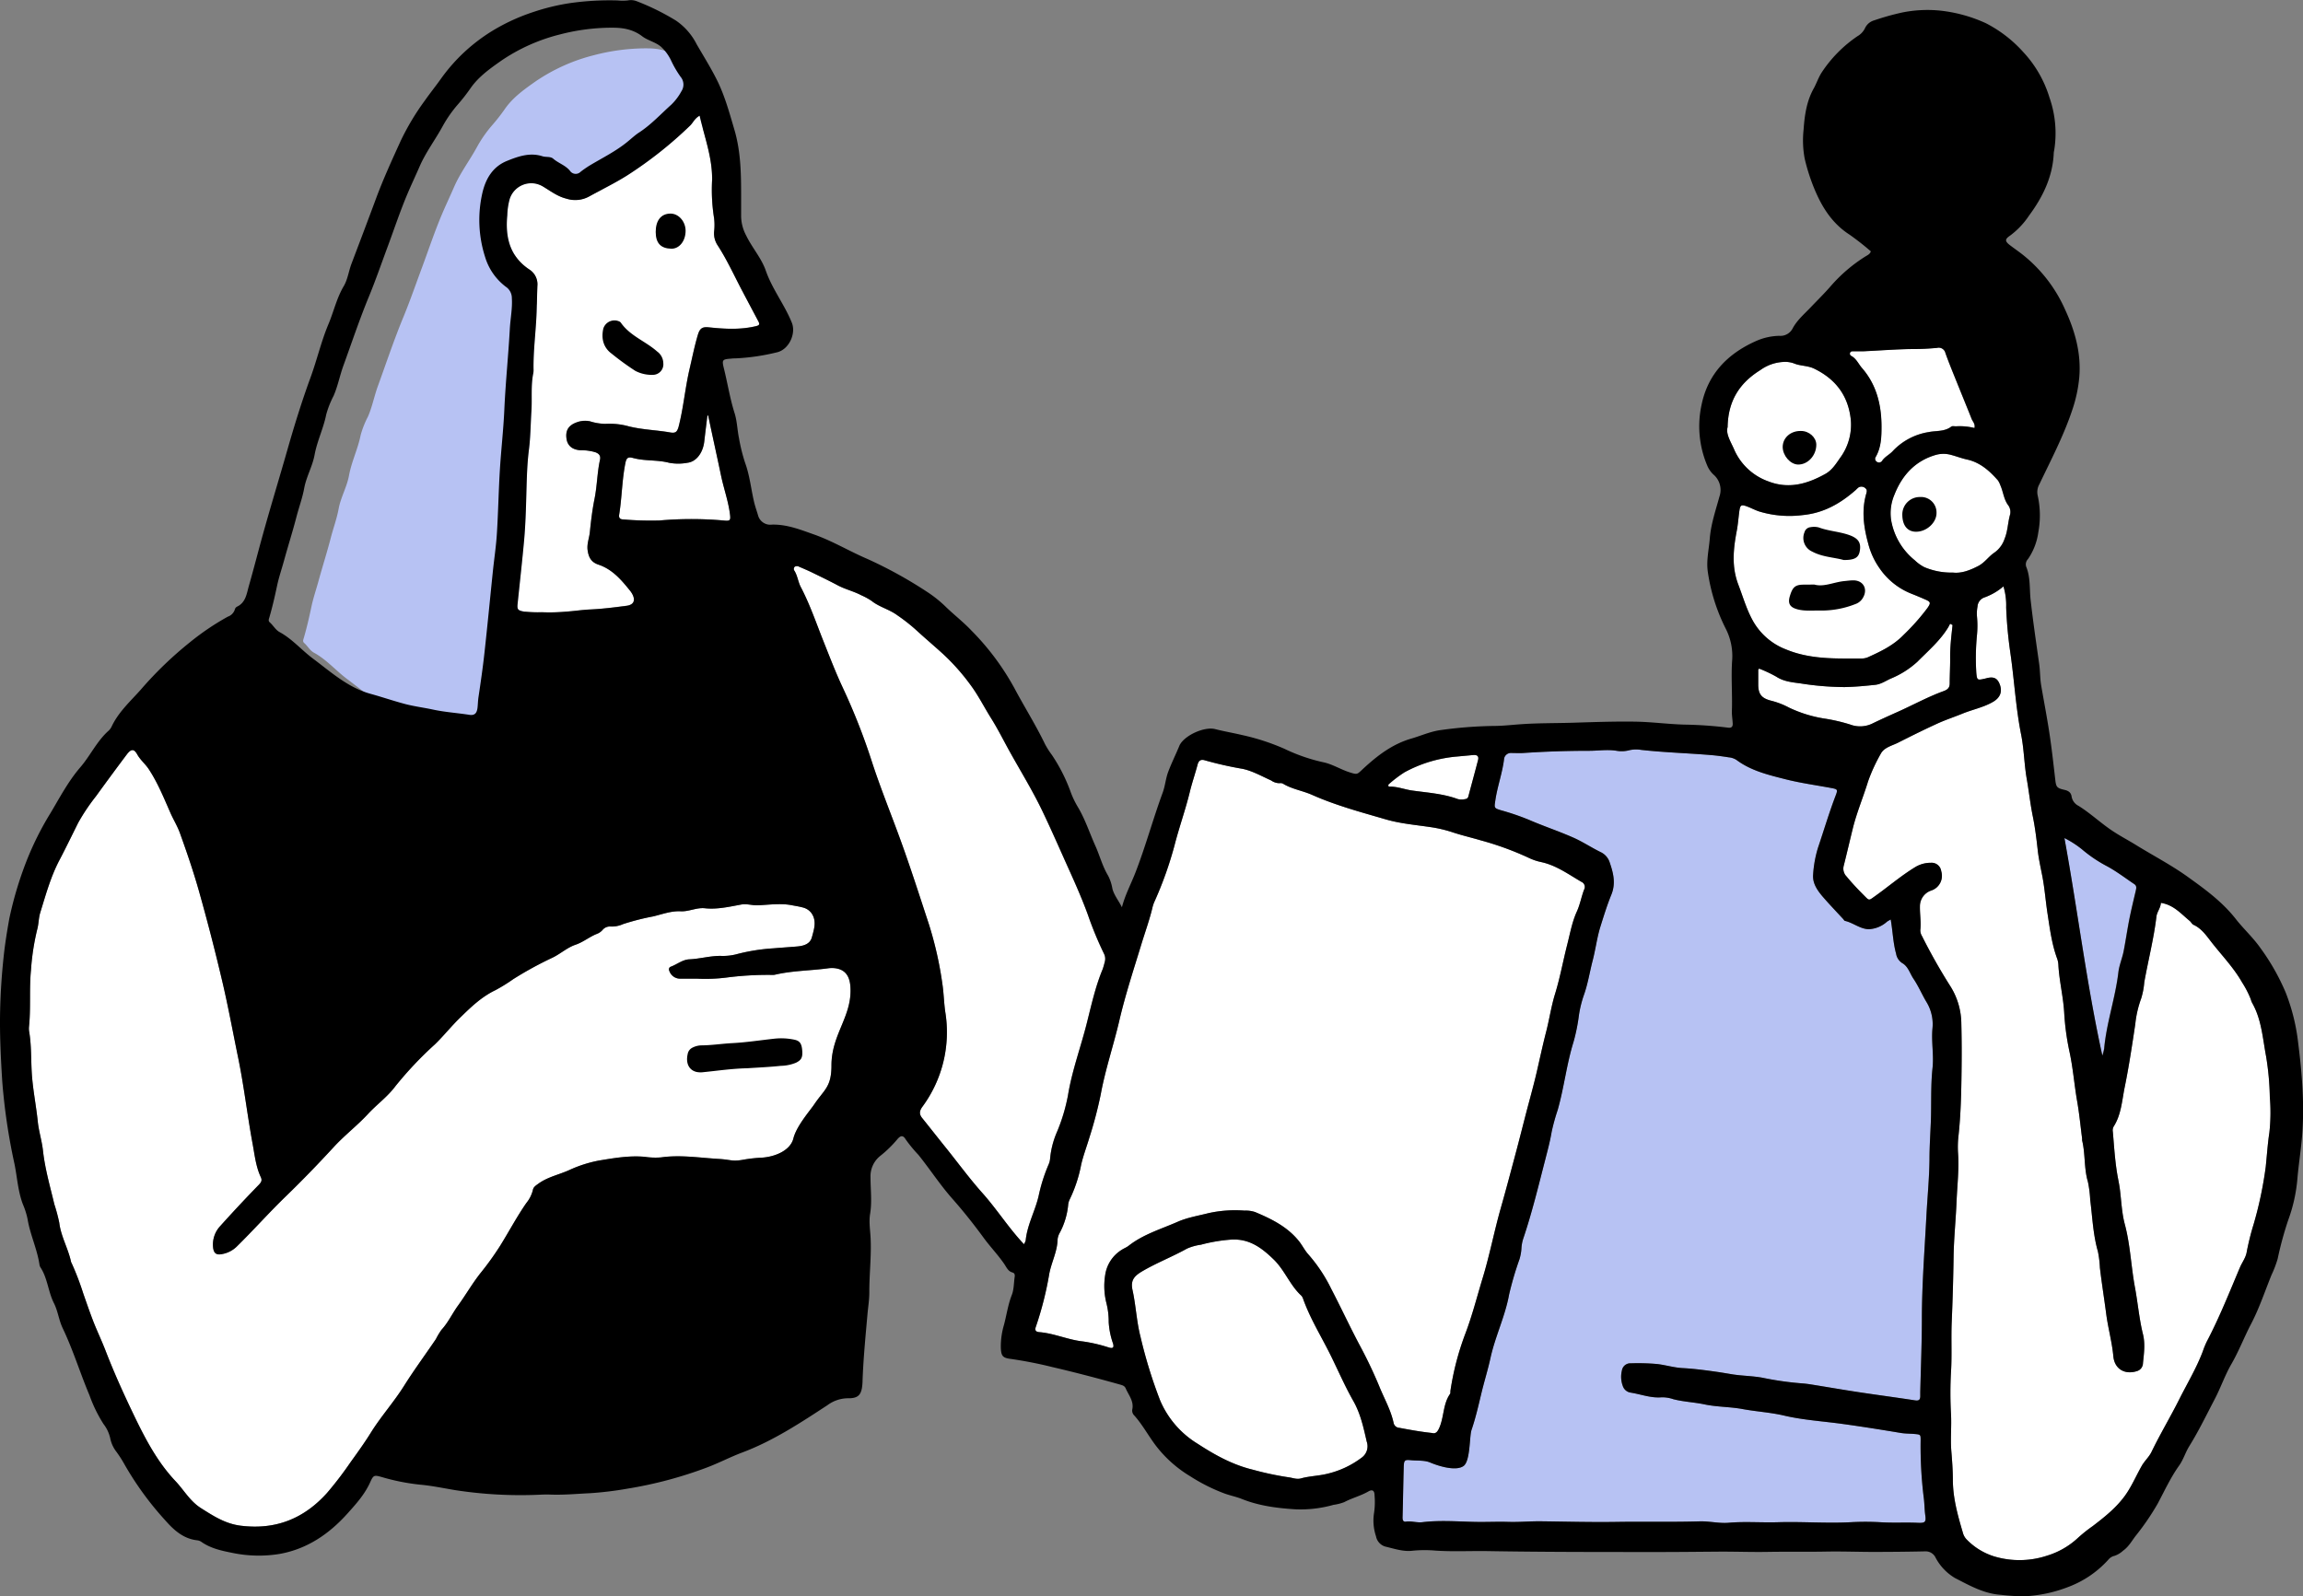
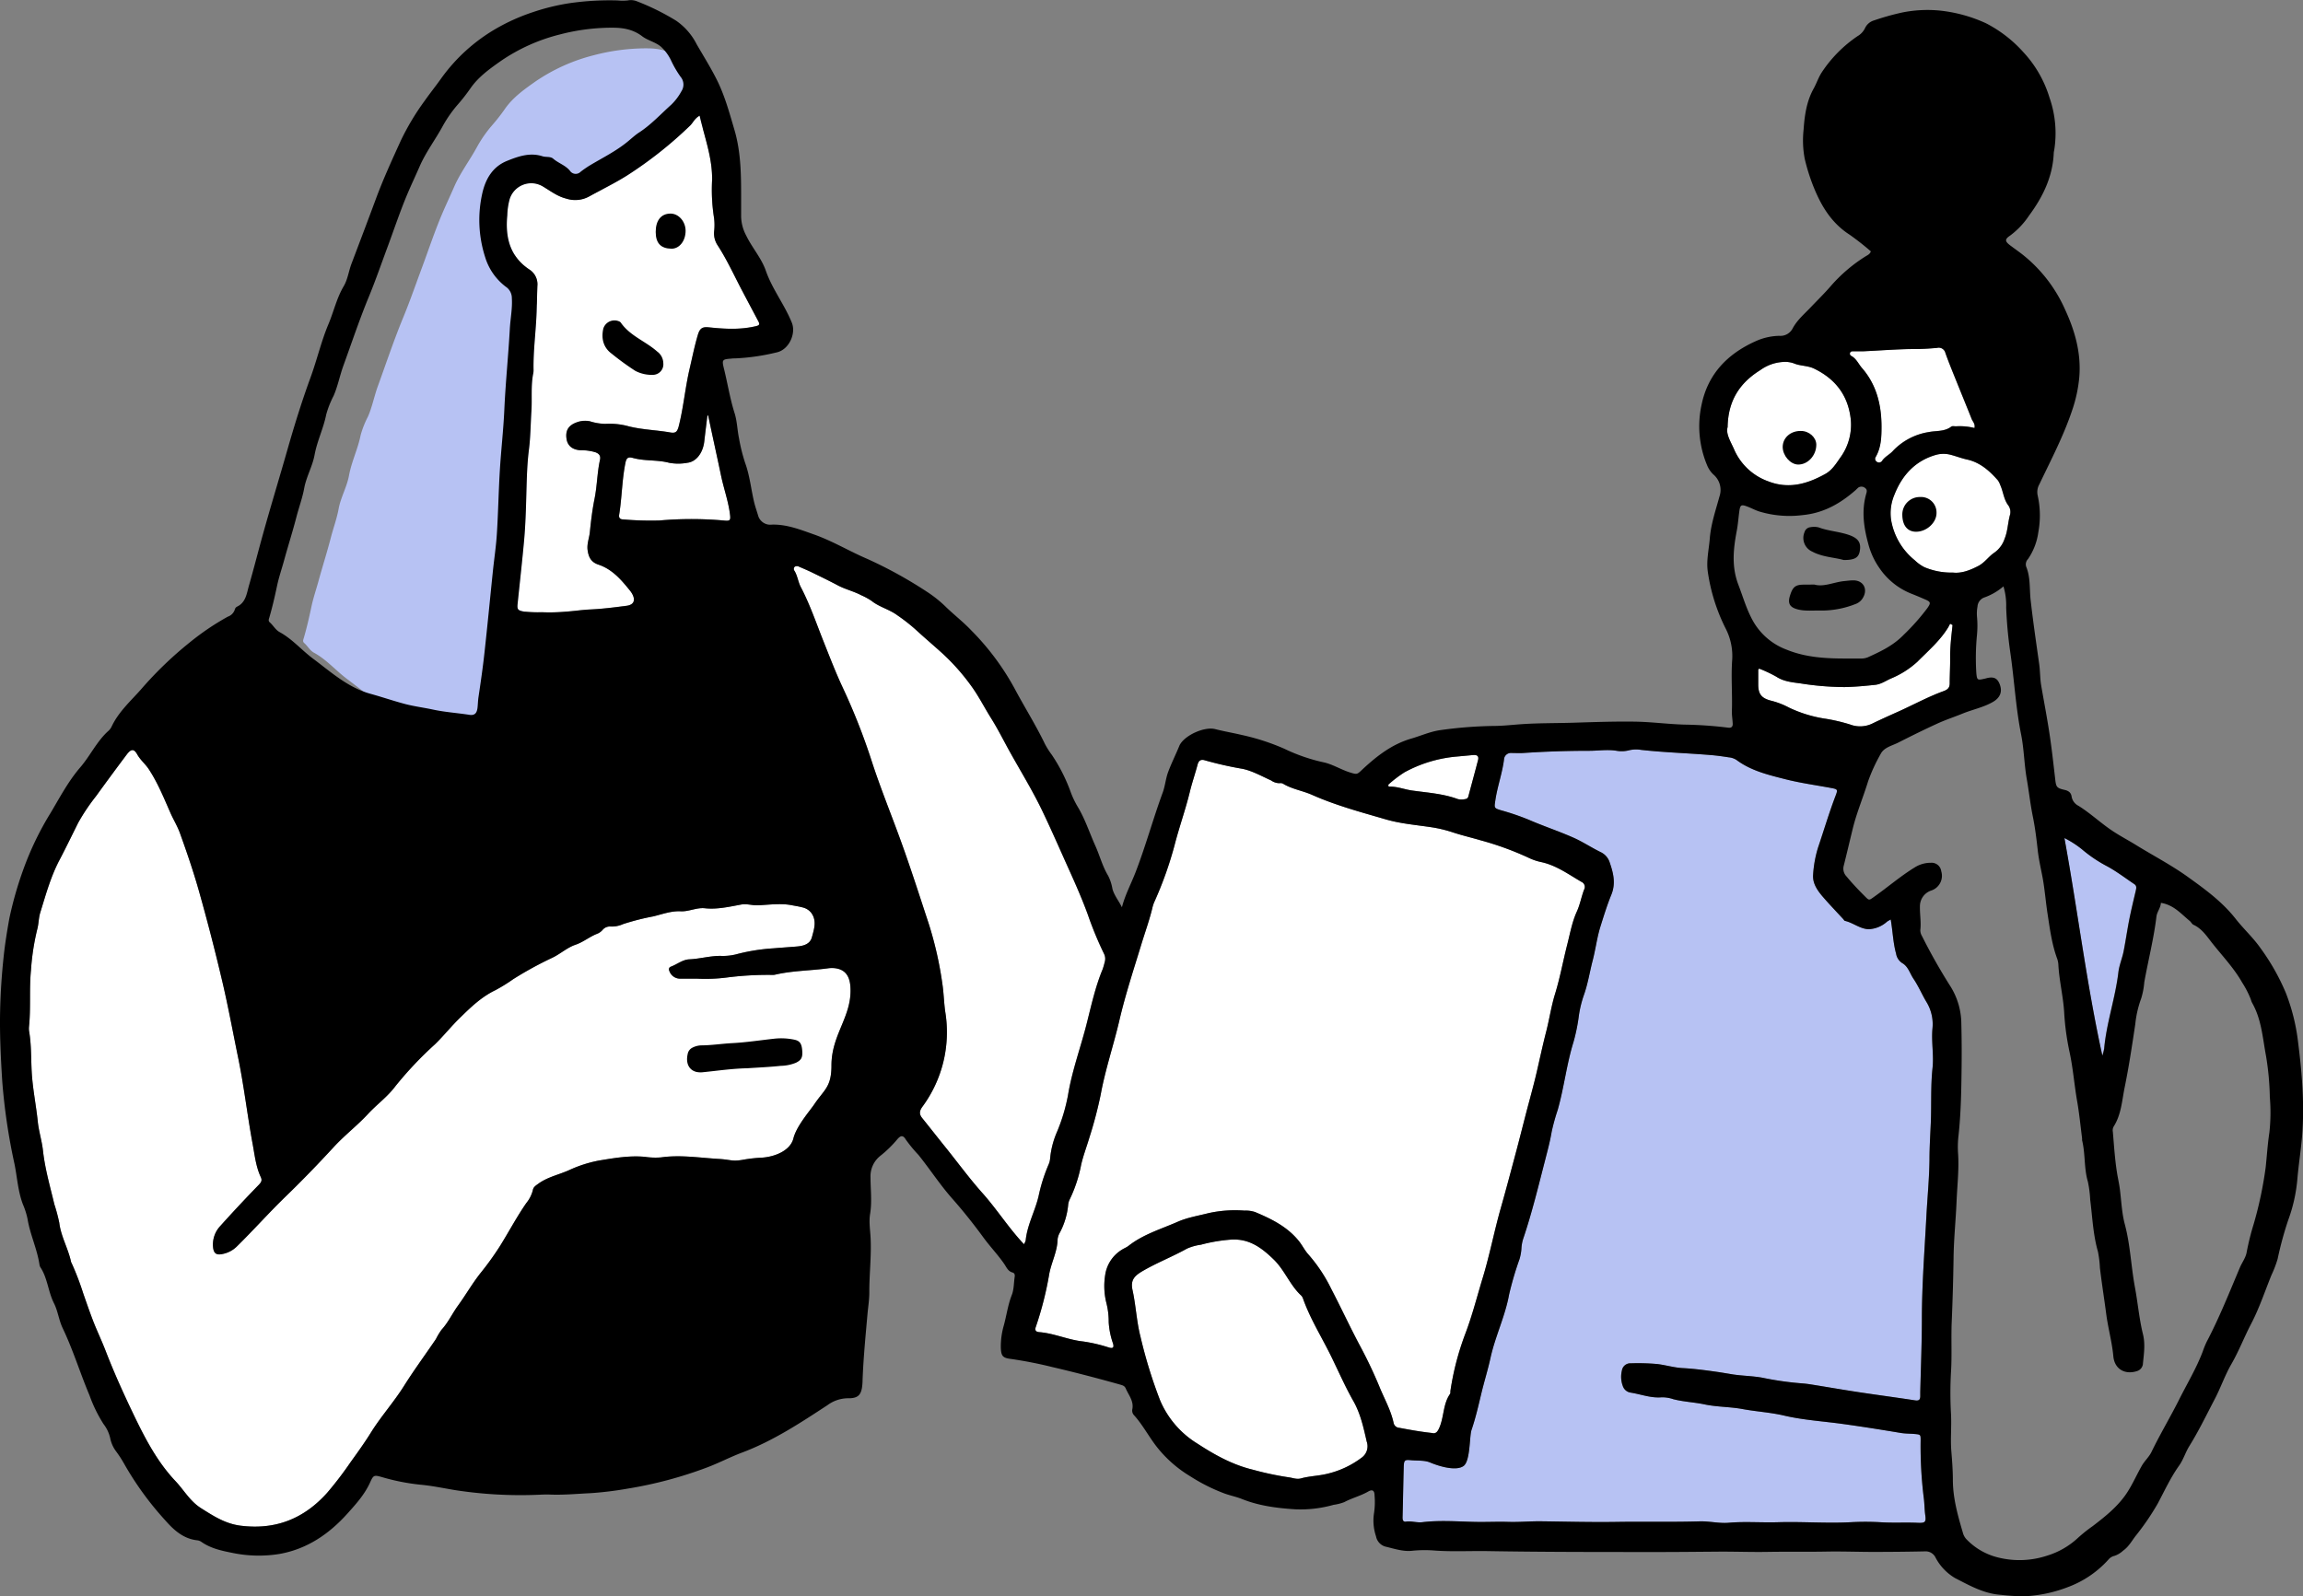
<svg xmlns="http://www.w3.org/2000/svg" viewBox="0 0 669.19 463.91">
  <rect x="0" y="0" width="669.19" height="463.91" fill="#808080" stroke="none" />
  <defs>
    <style>.cls-1{fill:#b7c2f3;}.cls-2{fill:#fff;}</style>
  </defs>
  <title>ContactUs</title>
  <g id="Layer_2" data-name="Layer 2">
    <g id="Layer_1-2" data-name="Layer 1">
      <path class="cls-1" d="M187.55,14.05a60.11,60.11,0,0,0-15,2,53,53,0,0,0-16.88,7.58c-3.32,2.33-6.65,4.68-9,8.09a53.76,53.76,0,0,1-3.6,4.61,36.47,36.47,0,0,0-4.42,6.31c-2.17,4-4.9,7.55-6.73,11.76-1.15,2.65-2.42,5.32-3.55,8-2.11,5-3.81,10.13-5.69,15.2-1.82,4.9-3.53,9.86-5.52,14.69-2.74,6.64-5,13.45-7.45,20.18-1,2.82-1.57,5.81-2.78,8.59a27.47,27.47,0,0,0-2.14,5.43c-.79,4-2.65,7.71-3.38,11.72-.61,3.32-2.36,6.26-3,9.6-.51,2.87-1.55,5.64-2.28,8.47-1.09,4.21-2.41,8.34-3.56,12.53-.67,2.46-1.52,4.92-2.05,7.41-.66,3.11-1.36,6.19-2.25,9.24-.16.52-.38,1,.14,1.45,1,.87,1.62,2.13,2.82,2.8,3.69,2,6.42,5.27,9.76,7.75,5.25,3.92,10.12,8.39,16.67,10.2,3.41.94,6.77,2.1,10.2,3,2.56.66,5.22,1,7.81,1.55,3.55.78,7.17,1,10.75,1.56,1.54.23,2.18-.51,2.35-2.19.1-1,.12-1.93.26-2.91.64-4.29,1.27-8.59,1.74-12.9.87-7.85,1.62-15.7,2.43-23.55.38-3.69.95-7.38,1.18-11.08.39-6.11.49-12.23.86-18.33.35-5.93,1.05-11.85,1.31-17.79.35-7.81,1.16-15.58,1.59-23.38.16-3,.79-6,.59-9a3.94,3.94,0,0,0-1.75-3.29,16.92,16.92,0,0,1-6-8.59,35.21,35.21,0,0,1-.76-18.91c1-4.13,3.11-7.47,7.09-9.08,3.26-1.32,6.67-2.53,10.33-1.35,1,.32,2.25,0,3.08.68,1.53,1.35,3.61,1.92,4.93,3.59a2,2,0,0,0,3.05.25,29.18,29.18,0,0,1,2.62-1.82c3.72-2.24,7.62-4.14,11-6.91,1.15-.93,2.27-2,3.51-2.78,3.44-2.27,6.2-5.3,9.22-8A16,16,0,0,0,208,32.53a3.51,3.51,0,0,0-.25-4.22,30.61,30.61,0,0,1-2.69-4.59,13,13,0,0,0-2.93-4.08c-1.64-1.43-3.86-1.83-5.52-3.09C193.3,14,189.51,14.06,187.55,14.05Z" />
      <path class="cls-1" d="M549.39,267.24c-.64.38-.88.49-1.09.65a8.56,8.56,0,0,1-5.3,2.19c-2.53-.06-4.52-1.88-6.92-2.42-.21-.05-.36-.38-.54-.57-2-2.16-4-4.25-5.93-6.48-1.56-1.84-3-3.87-2.78-6.43a33.57,33.57,0,0,1,1.43-7.82c1.69-5,3.21-10.14,5.11-15.11.7-1.81.54-1.87-1.31-2.22-4.43-.83-8.91-1.43-13.26-2.54-5-1.27-10-2.45-14.24-5.61a5,5,0,0,0-2.26-.76c-1.66-.26-3.34-.5-5-.64-6.8-.58-13.63-.76-20.42-1.52a8.91,8.91,0,0,0-3.45.09,8.59,8.59,0,0,1-3.7.17c-2.66-.44-5.3,0-7.94,0-6.39,0-12.77.21-19.15.64-1.15.08-2.3,0-3.46,0a2,2,0,0,0-2.17,1.9c-.5,4-1.95,7.9-2.53,11.94-.31,2.12-.39,2.19,1.66,2.81a71.51,71.51,0,0,1,8.06,2.75c4.21,1.83,8.57,3.27,12.78,5.12,2.87,1.25,5.45,3,8.22,4.34a5,5,0,0,1,2.45,2.74c1.07,3.1,1.93,6.17.56,9.56-1.23,3-2.21,6.18-3.19,9.31s-1.4,6.6-2.25,9.86-1.39,6.77-2.54,10a32.22,32.22,0,0,0-1.46,5.94,52.73,52.73,0,0,1-1.59,7.81c-2,6.46-2.72,13.18-4.57,19.67a60.38,60.38,0,0,0-1.76,6.38c-.45,2.71-1.16,5.32-1.84,8-2,7.73-3.86,15.48-6.42,23.05a11.17,11.17,0,0,0-.52,2.87,13.73,13.73,0,0,1-.58,3.13,93.33,93.33,0,0,0-3,10.21c-1.14,6.32-4,12.08-5.39,18.34-.74,3.43-1.81,6.83-2.64,10.27-.87,3.62-1.69,7.26-2.89,10.77-.63,1.84-.31,9-2.31,10.46s-6.5.33-9.7-1c-1.64-.7-3.67-.5-5.52-.67s-2.11-.1-2.17,2c-.14,4.88-.2,9.76-.34,14.64,0,.76.17,1.33,1,1.21,1.6-.24,3.15.36,4.76.16,5-.61,10.1-.2,15.14-.09,3.27.08,6.54-.1,9.81,0s6.37-.21,9.56-.17c7.27.09,14.56.29,21.81.18,8.08-.13,16.15.08,24.22-.16,2.85-.09,5.68.65,8.49.4,4.78-.41,9.55,0,14.33-.15,7-.21,14,.36,21,0a77.4,77.4,0,0,1,8.75,0c3.64.24,7.27,0,10.9.17,2.09.08,2.39-.2,2.11-2.26-.23-1.67-.21-3.36-.43-5a121.3,121.3,0,0,1-.91-16.71c0-1.67,0-1.69-1.77-1.85-1.32-.11-2.65-.08-4-.3-5.68-.95-11.37-1.86-17.08-2.64-5.53-.76-11.12-1.1-16.58-2.35-4.14-1-8.39-1.21-12.57-2-3.53-.62-7.22-.56-10.75-1.3-3-.64-6.12-.75-9.11-1.52a10.11,10.11,0,0,0-3.41-.55c-3.08.27-5.95-.87-8.92-1.35a2.84,2.84,0,0,1-2.35-1.93,7.63,7.63,0,0,1-.27-4.46,2.49,2.49,0,0,1,2.65-2.14,62.11,62.11,0,0,1,7.71.22c2.38.3,4.69,1,7.08,1.16,3.53.18,7,.65,10.5,1.15,1.49.22,3,.49,4.46.72,2.81.41,5.66.43,8.44.94a90.4,90.4,0,0,0,11.23,1.62c1.06.07,2.12.21,3.17.38,4.55.73,9.09,1.52,13.65,2.21,5.42.82,10.86,1.53,16.28,2.37,1.08.17,1.5-.14,1.53-1.16,0-.45,0-.89,0-1.33.17-7,.46-14,.47-21,0-10,.78-20,1.31-30,.29-5.49.84-11,.9-16.48,0-3.63.24-7.26.39-10.88.21-5.23-.07-10.48.49-15.7.42-3.89-.39-7.78,0-11.68a12.33,12.33,0,0,0-1.81-7.64c-1.31-2.22-2.32-4.62-3.77-6.74-1-1.51-1.5-3.5-3.2-4.47a4,4,0,0,1-1.8-2.75C550.07,274,550,270.76,549.39,267.24Z" />
      <path class="cls-2" d="M202.51,284.45c-1.3,0-3.08,0-4.85,0a3.27,3.27,0,0,1-3.11-2.1c-.28-.53-.23-1.16.35-1.37,1.83-.67,3.42-2.06,5.41-2.15,3-.13,5.94-1,9-1a15.9,15.9,0,0,0,4.48-.42,55.69,55.69,0,0,1,11-1.78c2.3-.2,4.6-.34,6.9-.54,1.85-.17,3.69-.7,4.22-2.66.63-2.32,1.5-4.82-.17-7.09a4.43,4.43,0,0,0-2.43-1.57c-1-.28-2.08-.44-3.12-.64-3.36-.68-6.71-.13-10.06,0-1.61.05-3.17-.52-4.76-.22-3.48.64-7,1.46-10.53,1.08-2.44-.26-4.66,1-7.05.88-2.8-.14-5.43.88-8,1.49a70.27,70.27,0,0,0-8.73,2.23,8,8,0,0,1-3.63.71,2.75,2.75,0,0,0-2.35,1,4.13,4.13,0,0,1-1.73,1.17c-2.12.86-3.89,2.36-6.09,3.11-2.45.83-4.4,2.65-6.7,3.76a105.28,105.28,0,0,0-11.42,6.25,48.38,48.38,0,0,1-5.21,3.22c-3.91,1.87-7,4.81-10,7.75-2.63,2.51-4.89,5.38-7.5,7.93A106.44,106.44,0,0,0,114.9,315.7c-2.31,3.1-5.43,5.32-8,8.11-3.12,3.37-6.8,6.18-9.92,9.58-4.44,4.82-9,9.55-13.7,14.11-5,4.82-9.58,10-14.52,14.85a8.13,8.13,0,0,1-4.17,2.14c-1.72.39-2.52-.23-2.68-2A7.87,7.87,0,0,1,64,356.35q5.49-6.11,11.22-12c.76-.79,1-1.33.53-2.28-1.39-3-1.74-6.31-2.33-9.52-1.55-8.36-2.51-16.82-4.23-25.17-1.59-7.72-3-15.48-4.84-23.15q-2.94-12.44-6.4-24.74c-1.64-5.87-3.62-11.66-5.69-17.41-.73-2-1.86-3.82-2.72-5.77-1.89-4.29-3.64-8.65-6.23-12.62-1-1.58-2.49-2.73-3.42-4.39s-1.73-1.71-3-.08q-4.55,6.06-9,12.21a58.57,58.57,0,0,0-5.18,7.73c-1.81,3.63-3.57,7.28-5.46,10.88-2.52,4.8-3.94,10-5.54,15.17-.51,1.64-.45,3.34-.9,4.95A69.32,69.32,0,0,0,9,282c-.54,5.47,0,11-.58,16.49a5.39,5.39,0,0,0,.05,1.33c.66,3.86.53,7.79.74,11.67.27,4.9,1.27,9.67,1.77,14.51.29,2.82,1.19,5.57,1.5,8.38.58,5.32,2.07,10.44,3.3,15.61a49.75,49.75,0,0,1,1.44,5.39c.48,4,2.6,7.5,3.43,11.39a3,3,0,0,0,.22.48,81.4,81.4,0,0,1,3.32,8.69c.9,2.58,1.79,5.17,2.77,7.73,1.17,3.06,2.6,6,3.78,9.08,2.46,6.37,5.28,12.57,8.24,18.73,3.29,6.82,6.79,13.49,12,19,2.47,2.61,4.2,5.82,7.41,7.86,3.62,2.29,7.06,4.53,11.49,5.1,10.17,1.29,18.42-2,25.2-9.57a104.79,104.79,0,0,0,6.77-8.86c2.07-2.88,4.16-5.77,6-8.75,2.93-4.67,6.61-8.77,9.54-13.43s6.18-9.06,9.26-13.6a21.22,21.22,0,0,1,1.64-2.73c1.94-2.1,3.12-4.71,4.78-7,2.29-3.15,4.22-6.55,6.66-9.61a85.56,85.56,0,0,0,5.58-7.77c2.57-4.13,4.85-8.45,7.63-12.46a9.51,9.51,0,0,0,1.9-3.78c.15-.93,1-1.39,1.71-1.92,2.65-1.88,5.84-2.53,8.74-3.82a37.07,37.07,0,0,1,8.84-2.84c4.35-.71,8.72-1.48,13.23-1.07a20.67,20.67,0,0,0,4.72.17c5.61-.8,11.15.12,16.71.44,3.8.22,3.88.88,7.67.15a42.72,42.72,0,0,1,5-.52c3.65-.25,8.18-2,9.08-5.59s4.77-8,6.06-9.9c2.91-4.32,5-5,5-11.31,0-9.21,6.18-14.34,5.49-23.05-.26-3.26-1.78-5-4.81-5.24a8.26,8.26,0,0,0-1.86.09c-5.08.67-10.25.66-15.27,1.84a3.46,3.46,0,0,1-.79.05,93.55,93.55,0,0,0-12.74.7A49,49,0,0,1,202.51,284.45Z" />
      <path class="cls-2" d="M416.17,416.51c1.13.33,1.67-.58,2.16-1.77,1.27-3.11,1-6.7,3-9.58.18-.25.08-.69.14-1a80.14,80.14,0,0,1,4.2-16.21c2.11-5.48,3.52-11.14,5.22-16.71,2-6.59,3.29-13.39,5.17-20,1.6-5.62,3.09-11.28,4.6-16.93.95-3.6,1.86-7.2,2.79-10.8,1.07-4.11,2.23-8.19,3.18-12.33.83-3.62,1.61-7.25,2.53-10.86,1-3.77,1.54-7.65,2.68-11.37,1.47-4.75,2.34-9.64,3.57-14.45.81-3.17,1.38-6.41,2.71-9.4,1-2.13,1.36-4.39,2.18-6.54a1.59,1.59,0,0,0-.75-2.23c-3.78-2.19-7.33-4.83-11.74-5.77a15.54,15.54,0,0,1-3.52-1.19,87.9,87.9,0,0,0-13.95-5.1c-2.8-.83-5.64-1.48-8.41-2.41a37.7,37.7,0,0,0-6.47-1.49c-4.29-.63-8.63-1-12.81-2.22-7.22-2.1-14.49-4.05-21.4-7.12-2.75-1.22-5.82-1.65-8.44-3.25a1.57,1.57,0,0,0-1-.14,4.22,4.22,0,0,1-2.45-.8c-2.74-1.23-5.45-2.78-8.33-3.38A103.72,103.72,0,0,1,350.14,221c-1.15-.37-1.82,0-2.15,1.22-.7,2.66-1.61,5.27-2.26,7.95-1.28,5.25-3.12,10.34-4.46,15.59a107.7,107.7,0,0,1-5.89,16.47,10.21,10.21,0,0,0-.56,1.78c-.88,3.62-2.16,7.12-3.24,10.68-2.22,7.28-4.61,14.54-6.33,21.94-1.67,7.17-4.06,14.15-5.39,21.39a121.15,121.15,0,0,1-3.3,12.58c-.78,2.62-1.76,5.19-2.39,7.86a40.57,40.57,0,0,1-3.3,10.07,4.65,4.65,0,0,0-.5,1.79,21.51,21.51,0,0,1-2.36,7.86,5.22,5.22,0,0,0-.7,2c-.05,3.52-1.76,6.62-2.41,10A97.67,97.67,0,0,1,301,385.61c-.42,1.12.07,1.51,1,1.58,4.35.35,8.37,2.25,12.71,2.71a44.26,44.26,0,0,1,7.51,1.76c1.2.34,1.52,0,1.2-1.16a22.62,22.62,0,0,1-1.26-6.24,21.86,21.86,0,0,0-.67-5.53,20.2,20.2,0,0,1-.35-8.16,10.34,10.34,0,0,1,4.76-7.28c.66-.44,1.44-.72,2.06-1.21,4.25-3.33,9.38-4.83,14.21-6.95,2.86-1.26,5.92-1.74,8.92-2.51a35.59,35.59,0,0,1,10.53-.75,8.42,8.42,0,0,1,3.14.44c4.75,2,9.33,4.25,12.69,8.44,1,1.26,1.69,2.72,2.76,3.89a45,45,0,0,1,6.59,9.93c2.78,5.34,5.32,10.81,8.13,16.13a131.64,131.64,0,0,1,5.84,12.22c1.41,3.51,3.34,6.82,4.16,10.58A1.78,1.78,0,0,0,406.6,415C409.66,415.57,412.71,416.14,416.17,416.51Z" />
-       <path class="cls-2" d="M627.9,262.42c-.09,1.51-1.13,2.6-1.3,4-.77,6.43-2.39,12.7-3.53,19.07a21.86,21.86,0,0,1-.89,4.69,30.45,30.45,0,0,0-1.72,7.45c-.92,6.14-1.84,12.29-3.08,18.37-.79,3.87-1,8-3.21,11.44a2.28,2.28,0,0,0-.23,1.54c.38,4.41.63,8.84,1.44,13.21.21,1.13.44,2.25.59,3.4.44,3.42.57,7,1.44,10.23,1.64,6.13,1.82,12.44,3,18.62.81,4.44,1.2,9,2.28,13.35.7,2.87.28,5.63,0,8.43a2.43,2.43,0,0,1-1.61,2.25c-3.59,1.22-6.64-.5-7-4.25-.38-4.16-1.53-8.18-2.07-12.32-.58-4.46-1.3-8.91-1.83-13.39a30.83,30.83,0,0,0-.58-4.75c-1.41-4.9-1.6-10-2.24-15a33.32,33.32,0,0,0-.67-5.27c-1.17-3.94-.71-8.11-1.69-12.07,0-.17,0-.36,0-.54-.46-3.59-.81-7.21-1.43-10.77-.85-4.87-1.21-9.81-2.28-14.65a73.59,73.59,0,0,1-1.5-11.3c-.29-4.59-1.43-9.1-1.68-13.72a6.32,6.32,0,0,0-.36-1.82c-1.54-4.2-2.11-8.61-2.78-13-.57-3.67-.83-7.4-1.53-11-.49-2.53-1.06-5-1.34-7.6-.36-3.26-.76-6.51-1.42-9.74-.73-3.56-1.11-7.19-1.74-10.77-.76-4.29-.8-8.69-1.64-12.94-1.59-7.93-2-16-3.17-24a124.3,124.3,0,0,1-1.19-13,19,19,0,0,0-.79-6.14,17.59,17.59,0,0,1-5.42,3.18,3,3,0,0,0-2.12,2.7,11,11,0,0,0-.15,2.91,28.54,28.54,0,0,1,0,5.31,69.07,69.07,0,0,0-.19,11.14c.21,2,.3,2.07,2.31,1.62.35-.07.69-.18,1-.25,1.87-.38,2.86.16,3.51,1.91.81,2.17.05,3.88-2,5.07-2.81,1.62-6,2.22-8.93,3.43-2.45,1-5,1.83-7.39,2.94-3.69,1.69-7.34,3.5-11,5.35-1.87,1-4.28,1.42-5.29,3.38a49.26,49.26,0,0,0-3.67,8c-1.4,4.57-3.28,9-4.43,13.65-.89,3.62-1.73,7.25-2.64,10.86a3.25,3.25,0,0,0,.83,3.13c1.64,2,3.41,3.85,5.23,5.67,1.33,1.35,1.26,1.3,2.71.27,4-2.82,7.66-6,11.85-8.58a8.71,8.71,0,0,1,4.71-1.35,2.81,2.81,0,0,1,3,2.45,4.5,4.5,0,0,1-2.83,5.59,4.81,4.81,0,0,0-3.36,4.63c-.05,2.3.39,4.59.11,6.91a3.34,3.34,0,0,0,.51,1.76,165.86,165.86,0,0,0,8.25,14.58,20.68,20.68,0,0,1,3.16,10.87c.12,4.7.13,9.4.06,14.11-.08,6.11-.21,12.22-.87,18.32a28.43,28.43,0,0,0-.15,5.05c.34,4.7-.22,9.37-.42,14.05-.22,5.41-.79,10.81-.87,16.22q-.14,9.44-.54,18.85c-.21,4.86.09,9.72-.21,14.58a108.29,108.29,0,0,0,0,12.22c.19,3.64-.2,7.28.1,10.89.23,2.75.43,5.49.44,8.24,0,5.31,1.42,10.35,2.9,15.37a4.41,4.41,0,0,0,1,1.88,19,19,0,0,0,8,5,25.52,25.52,0,0,0,15.44-.17,23,23,0,0,0,8.92-5.1,43,43,0,0,1,4.36-3.49c3.45-2.64,6.85-5.33,9.43-8.91,1.92-2.68,3.19-5.72,4.81-8.57.84-1.49,2.14-2.61,2.87-4.12,2.47-5.11,5.4-10,7.92-15,2.36-4.74,5.14-9.3,7-14.28A25.58,25.58,0,0,1,641.2,390c3.68-7,6.58-14.32,9.65-21.58.65-1.55,1.75-2.89,2-4.61a75.77,75.77,0,0,1,2-8,112.11,112.11,0,0,0,3.51-16.64c.35-3.35.56-6.73,1.06-10a53.09,53.09,0,0,0,.13-10.31A81,81,0,0,0,658.46,307c-1-5.29-1.31-10.73-4.07-15.55a5.41,5.41,0,0,1-.37-1,27.81,27.81,0,0,0-2.53-4.91c-2.42-4.26-5.83-7.79-8.83-11.61-1.49-1.91-2.91-4.05-5.3-5.14-.44-.21-.69-.8-1.1-1.13C633.75,265.6,631.6,263,627.9,262.42Z" />
      <path class="cls-2" d="M297.52,361.62a4.22,4.22,0,0,0,.5-1.11c.45-4.54,2.76-8.55,3.76-12.92a48.59,48.59,0,0,1,2.89-9.12,5.3,5.3,0,0,0,.45-1.8,25.13,25.13,0,0,1,2-7.69,52.13,52.13,0,0,0,3.19-10.64c1.18-7.22,3.73-14,5.5-21.08,1.32-5.22,2.48-10.53,4.57-15.55a20,20,0,0,0,.58-2,3.3,3.3,0,0,0-.22-2.57,103,103,0,0,1-4.66-11.29c-1.63-4.47-3.57-8.88-5.54-13.24-2.58-5.72-5.07-11.47-7.79-17.12s-6.1-11.18-9.2-16.73c-1.86-3.33-3.54-6.75-5.58-10s-3.66-6.53-5.91-9.58a62.39,62.39,0,0,0-8.06-9.1c-2.68-2.44-5.46-4.78-8.12-7.24a53.79,53.79,0,0,0-5.23-4.06c-2.33-1.7-5.17-2.34-7.4-4.12a18.6,18.6,0,0,0-3-1.64c-2.2-1.17-4.64-1.72-6.83-2.88-2.42-1.29-4.89-2.48-7.35-3.68-1.28-.63-2.59-1.18-3.89-1.74a1.23,1.23,0,0,0-1.27,0,.89.89,0,0,0-.06,1.22c.88,1.47,1.05,3.22,1.82,4.7,2.63,5,4.47,10.43,6.56,15.69,1.8,4.52,3.55,9.08,5.6,13.47A183,183,0,0,1,253.22,221c2.26,7,5,13.85,7.55,20.73,3.31,8.89,6.19,17.92,9.15,26.92a106.08,106.08,0,0,1,3.92,17.39c.41,2.73.44,5.49.85,8.2A36.51,36.51,0,0,1,268,321.71c-.88,1.24-.94,2.15,0,3.3,2.41,3,4.76,6,7.14,8.95,3.48,4.36,6.8,8.87,10.5,13C289.78,351.64,293.09,356.9,297.52,361.62Z" />
      <path class="cls-2" d="M203.28,33.58c-1.49.86-1.88,2-2.71,2.83a117.41,117.41,0,0,1-18.3,14.51c-3.58,2.26-7.41,4.12-11.12,6.16a8.38,8.38,0,0,1-6.61.62c-2.58-.63-4.59-2.21-6.78-3.52a6.58,6.58,0,0,0-9.68,3.62,19.6,19.6,0,0,0-.7,4.73c-.62,6.39.71,12,6.45,15.8a5.08,5.08,0,0,1,2.29,4.79c-.08,2.48-.14,4.95-.22,7.43-.19,5.66-1,11.3-.89,17a4.31,4.31,0,0,1-.06.8c-.77,3.68-.32,7.42-.56,11.13s-.25,7.46-.72,11.15c-.37,2.91-.53,5.84-.63,8.75-.19,5.94-.25,11.89-.79,17.81-.56,6.09-1.24,12.17-1.87,18.25-.17,1.69.08,1.92,1.75,2.27a36,36,0,0,0,5.29.21,52.69,52.69,0,0,0,6.88-.16c2.39-.15,4.76-.53,7.14-.64,3.56-.16,7.08-.61,10.6-1.07,2.09-.28,2.66-1.56,1.66-3.43a6.8,6.8,0,0,0-.75-1.09c-2.51-3.12-5.11-6.12-9.09-7.45-2-.67-2.83-2-3.13-4.17-.26-1.87.46-3.49.64-5.24.33-3.26.72-6.53,1.37-9.74.75-3.75.76-7.59,1.58-11.32.26-1.19-.31-1.82-1.37-2.2a14,14,0,0,0-4.21-.57c-2.43-.11-3.87-1.32-4.15-3.37-.34-2.48.64-3.95,3.13-4.8a6.89,6.89,0,0,1,3.66-.25,15.9,15.9,0,0,0,4.45.75,20.84,20.84,0,0,1,6.85.72c4,1,8.07,1.07,12.07,1.78,1.57.28,2-.22,2.42-1.69,1.41-5.49,1.88-11.15,3.16-16.68.79-3.36,1.46-6.75,2.45-10.07.56-1.83,1.32-2.31,3.12-2.12,4.59.48,9.16.76,13.71-.33.91-.21,1.24-.45.73-1.41-1.49-2.82-3-5.64-4.47-8.45-2.42-4.53-4.51-9.23-7.31-13.56a6.33,6.33,0,0,1-1.09-4,16.14,16.14,0,0,0,0-4,52.28,52.28,0,0,1-.57-11.09C207,45.77,204.73,39.93,203.28,33.58Z" />
      <path class="cls-2" d="M357.82,360.29a46.71,46.71,0,0,0-8.87,1.49,15.06,15.06,0,0,0-4.08,1.15c-4.24,2.37-8.79,4.11-13,6.59-2.31,1.37-3.39,2.61-2.8,5.39,1,4.51,1.17,9.1,2.32,13.59a138.64,138.64,0,0,0,5.7,18.5A27.19,27.19,0,0,0,348,419.63c4.93,3.21,10.09,6.1,16,7.53a87.59,87.59,0,0,0,10.36,2.21c1.22.14,2.39.69,3.68.33,2.47-.69,5.05-.71,7.57-1.33a26.65,26.65,0,0,0,10-4.66,4.08,4.08,0,0,0,1.53-4.69c-.95-4.13-1.82-8.23-4-12-2.48-4.39-4.47-9.05-6.72-13.56-2.65-5.3-5.79-10.36-7.79-16a2.32,2.32,0,0,0-.54-.91c-3.26-3-4.78-7.36-8-10.49C366.6,362.66,363,360,357.82,360.29Z" />
-       <path class="cls-2" d="M536.57,191.4c1.34,0,2.67,0,4,0a5.17,5.17,0,0,0,2.09-.32c3.8-1.71,7.52-3.48,10.5-6.57a63.88,63.88,0,0,0,6.87-7.75c1.08-1.54,1-1.82-.68-2.55-1.3-.57-2.61-1.12-3.93-1.64a20.23,20.23,0,0,1-9.37-7.55,21.72,21.72,0,0,1-3.19-7c-1.33-4.84-2-9.69-.55-14.62.17-.56.22-1.09-.24-1.46a1.7,1.7,0,0,0-2-.29,7.47,7.47,0,0,0-.78.72c-4.47,3.94-9.35,6.77-15.55,7.35a30.2,30.2,0,0,1-12.56-1.06c-1.26-.41-2.44-1.07-3.68-1.51-1.53-.55-1.84-.34-2.08,1.31-.27,1.93-.4,3.89-.76,5.8-1,5.27-1.56,10.4.46,15.69,1.42,3.71,2.47,7.53,4.52,11a18.72,18.72,0,0,0,9.41,7.84C524.64,191.1,530.61,191.42,536.57,191.4Z" />
      <path class="cls-2" d="M502,124.14c-.6,2,1,4.39,1.94,6.6a17.05,17.05,0,0,0,9.75,9.12c6,2.38,11.4.83,16.68-2.1,1.93-1.07,3.06-2.86,4.27-4.61a16.2,16.2,0,0,0,3.17-11c-.68-7-4.32-11.93-10.66-15-1.91-.93-4-.74-5.88-1.53a7.43,7.43,0,0,0-3.09-.42,12.47,12.47,0,0,0-6.68,2.37C505.61,111.23,502.13,116.34,502,124.14Z" />
      <path class="cls-2" d="M567.41,166.42c2.44.28,4.82-.6,7.28-1.86,2-1,3.12-2.86,4.88-4a8,8,0,0,0,2.89-4c.89-2.15.92-4.49,1.5-6.71a3.33,3.33,0,0,0-.35-2.84c-1.42-1.8-1.53-4.07-2.41-6a5.83,5.83,0,0,0-.71-1.41c-2.48-2.81-5.21-5.23-9-6.05-1.55-.34-3.05-.93-4.58-1.33a8.24,8.24,0,0,0-4.46,0c-6,1.73-9.8,5.94-12,11.52a13.71,13.71,0,0,0-1,7.28,19.14,19.14,0,0,0,6.9,11.83,11.77,11.77,0,0,0,2.78,2A20,20,0,0,0,567.41,166.42Z" />
      <path class="cls-2" d="M573.68,124.39c.3-1.18-.47-1.83-.79-2.61-1.43-3.6-2.91-7.19-4.36-10.8-1.12-2.79-2.28-5.57-3.28-8.4a2,2,0,0,0-2.43-1.49,70.61,70.61,0,0,1-7.13.33c-4.78.06-9.55.44-14.33.66-1,0-2,0-2.92,0-.35,0-.74,0-.89.43a.71.71,0,0,0,.33.91c1.5.79,2.1,2.35,3.14,3.54,4.25,4.87,5.65,10.8,5.66,17,0,2.9-.08,6-1.65,8.77a1,1,0,0,0,.22,1.42,1.09,1.09,0,0,0,1.64-.28c.82-1.19,2.19-1.8,3.11-2.83a18.18,18.18,0,0,1,10.38-5.47c2.2-.45,4.58-.08,6.56-1.58.34-.27,1-.06,1.56-.11A17.48,17.48,0,0,1,573.68,124.39Z" />
      <path class="cls-1" d="M610.87,306.74a13.52,13.52,0,0,0,.51-2c.69-7.54,3.26-14.72,4.14-22.22.24-2,1.08-3.94,1.49-5.93.62-3.13,1.06-6.29,1.68-9.42.55-2.78,1.23-5.53,1.87-8.29.16-.71.34-1.41-.41-1.92-2.58-1.73-5.06-3.63-7.77-5.12a39.66,39.66,0,0,1-7.45-5,28.7,28.7,0,0,0-5.1-3.28C603.76,264.84,606.29,285.92,610.87,306.74Z" />
      <path class="cls-2" d="M567.36,181.67l-.7-.38c-.18.32-.34.64-.53,1-2.37,3.92-5.84,6.86-9,10.06a26.24,26.24,0,0,1-7.83,4.93c-1.42.66-2.78,1.6-4.42,1.77-3,.32-6,.6-9,.65a83.87,83.87,0,0,1-12.68-1.06c-2.44-.33-4.91-.54-7.12-2a40,40,0,0,0-4.92-2.31c-.16.21-.26.28-.26.35,0,1.42,0,2.83,0,4.25,0,2.82.94,4,3.7,4.72a22.77,22.77,0,0,1,5.21,2,37.13,37.13,0,0,0,10.11,3.17,51.58,51.58,0,0,1,7.7,1.77,8.18,8.18,0,0,0,6.66-.4c2.3-1.11,4.63-2.16,7-3.22,4.5-2,8.86-4.42,13.51-6.11,1.19-.44,1.74-1,1.74-2.25,0-2.31.13-4.62.14-6.92C566.59,188.32,567,185,567.36,181.67Z" />
      <path class="cls-2" d="M205.79,120.81l-.23-.09c-.31,2.53-.63,5.07-.92,7.61-.38,3.3-2.33,5.89-4.91,6.18a14.52,14.52,0,0,1-5.3,0c-3.45-.91-7.05-.45-10.5-1.4-1.47-.4-1.91,0-2.21,1.49-1,5-1,10-1.81,15-.15,1,.32,1.34,1.15,1.37a93.68,93.68,0,0,0,10.58.31,105.55,105.55,0,0,1,18.56,0c2,.21,2.15,0,1.9-1.91-.49-3.8-1.8-7.39-2.58-11.12C208.3,132.41,207,126.62,205.79,120.81Z" />
      <path class="cls-2" d="M403.4,228.07l.08.57c2.42-.12,4.63.83,6.92,1.14,4.45.62,9,.91,13.22,2.48a4.56,4.56,0,0,0,2.11,0,1,1,0,0,0,.94-.81c.94-3.51,1.89-7,2.81-10.52.32-1.26-.39-1.58-1.48-1.47l-4.76.44a38.51,38.51,0,0,0-15.14,4.58A35.89,35.89,0,0,0,403.4,228.07Z" />
      <path d="M326,263.7c.92-3.56,2.59-6.68,3.87-9.94,3-7.7,5.15-15.69,8-23.44.69-1.9.85-4,1.55-5.9,1-2.68,2.28-5.21,3.35-7.84a1.71,1.71,0,0,1,.13-.23c1.62-2.75,7.12-5.22,10.2-4.43,2.58.66,5.2,1.1,7.77,1.71a65.07,65.07,0,0,1,12.33,4,51.43,51.43,0,0,0,11.26,3.91c2.73.56,5.08,2.11,7.71,2.94,2.27.71,2.13.64,3.88-1,4.11-3.81,8.49-7.2,14.05-8.81,2.88-.84,5.64-2.11,8.66-2.49A122.15,122.15,0,0,1,434,211c2.73,0,5.47-.34,8.21-.52,4.87-.33,9.75-.27,14.62-.41,6.1-.19,12.2-.41,18.29-.32,4.78.07,9.54.73,14.32.86a117.66,117.66,0,0,1,12.72.89c.93.13,1.36-.27,1.32-1.16-.05-1.24-.28-2.48-.24-3.72.17-4.86-.26-9.72.07-14.59a17.4,17.4,0,0,0-1.85-9.29,53.32,53.32,0,0,1-5.2-16.43c-.51-3.29.3-6.54.56-9.81.33-4.18,1.71-8.16,2.8-12.16a5.88,5.88,0,0,0-1.76-6.43,7.66,7.66,0,0,1-1.79-2.61,29.28,29.28,0,0,1-1.62-17.74c1.85-8.85,7.48-14.66,15.55-18.32a17.52,17.52,0,0,1,7-1.63,4,4,0,0,0,3.81-2c1.3-2.51,3.42-4.28,5.31-6.27s4.12-4.16,6-6.36a45.06,45.06,0,0,1,9.9-8.43c.58-.37,1.3-.62,1.6-1.49a76.68,76.68,0,0,0-6.18-4.85c-4.77-3.06-7.71-7.48-9.89-12.52a55.9,55.9,0,0,1-3.16-9.6,29,29,0,0,1-.31-8.47c.28-4,.84-8.12,2.89-11.82.86-1.53,1.39-3.24,2.37-4.75a37.94,37.94,0,0,1,10.38-10.52,5.46,5.46,0,0,0,2.15-2.24,4.21,4.21,0,0,1,2.74-2.38,73.61,73.61,0,0,1,8.18-2.29,37.06,37.06,0,0,1,10.84-.55,42.81,42.81,0,0,1,13.44,3.69,37.58,37.58,0,0,1,10.85,8.39,33.78,33.78,0,0,1,7.61,13.23,31.35,31.35,0,0,1,1.38,15.21,7.09,7.09,0,0,0-.14.78c-.26,6.94-3.18,12.89-7.19,18.3a23.21,23.21,0,0,1-5.46,5.78c-1.65,1.11-1.59,1.69.08,2.94,1.07.8,2.15,1.57,3.21,2.37A42.19,42.19,0,0,1,600.07,90c2.85,6.16,4.69,12.63,4.12,19.58a40.8,40.8,0,0,1-2.05,9.59c-2.5,7.51-6.18,14.5-9.57,21.61a4.59,4.59,0,0,0-.46,3.3,26.63,26.63,0,0,1,.18,10.56,18.13,18.13,0,0,1-3,7.84,2.23,2.23,0,0,0-.54,2.22c1.3,3.14.93,6.49,1.3,9.73.7,6.18,1.6,12.32,2.47,18.47.31,2.12.24,4.26.6,6.36.81,4.71,1.72,9.41,2.43,14.14.66,4.37,1.14,8.77,1.65,13.16.25,2.15.42,2.49,2.61,3,1.18.25,2,.77,2.15,2a3.72,3.72,0,0,0,2,2.66c3.46,2.15,6.44,5,9.81,7.24,2.26,1.52,4.72,2.79,7.05,4.24,4.87,3,10,5.68,14.66,9,5,3.59,10,7.17,14,12.18,2.31,3,5.17,5.56,7.35,8.68a64.32,64.32,0,0,1,7.33,12.92,57.66,57.66,0,0,1,3.59,14.34c1.14,9,1.92,18.12,1.18,27.31-.34,4.14-1,8.23-1.36,12.38a46,46,0,0,1-2.68,12.12,100.23,100.23,0,0,0-3.06,11.24,31.91,31.91,0,0,1-1.8,4.72c-1.93,4.77-3.56,9.71-5.94,14.24-2,3.84-3.54,7.89-5.72,11.66-1.85,3.2-3.07,6.79-4.79,10.09-2.42,4.62-4.68,9.32-7.44,13.76-1.11,1.8-1.72,3.92-2.94,5.63-2.49,3.49-4.25,7.36-6.25,11.1a73.28,73.28,0,0,1-6.45,9.42c-1.11,1.47-2,3.11-3.59,4.22a6.93,6.93,0,0,1-2.45,1.49,3.22,3.22,0,0,0-1.8,1.09,29.65,29.65,0,0,1-11.46,7.88,40.55,40.55,0,0,1-12.11,2.75,51.91,51.91,0,0,1-7.63-.37c-5-.32-9.14-2.72-13.36-4.87a15.06,15.06,0,0,1-5.64-5.88,3.19,3.19,0,0,0-3.13-1.89c-4.89.11-9.77.15-14.66.16-4.62,0-9.24-.18-13.85-.1-5.68.11-11.35,0-17,.09-4.78.09-9.58-.1-14.37-.07-6.64.05-13.29.13-19.93.11-15.81,0-31.61,0-47.41-.27-5-.07-10.07.2-15.11-.15a35.66,35.66,0,0,0-6.61.05c-2.65.31-5.26-.6-7.85-1.21a3.84,3.84,0,0,1-2.71-3,14.26,14.26,0,0,1-.56-6.83,21.71,21.71,0,0,0,.14-5c0-1.47-.63-1.87-1.81-1.19-2.24,1.29-4.75,1.9-7,3.1a13.65,13.65,0,0,1-3.08.78,35.32,35.32,0,0,1-11.05,1.31c-5.32-.33-10.61-1-15.6-3-1.66-.66-3.39-1-5.06-1.6a52,52,0,0,1-9.95-5,35.82,35.82,0,0,1-10.07-9c-2.14-2.84-3.81-6-6.19-8.66a2,2,0,0,1-.6-1.71c.55-2.45-1.05-4.2-1.91-6.2-.33-.76-1-.9-1.67-1.1-6.48-1.82-13-3.53-19.53-5.05a121.73,121.73,0,0,0-12.23-2.4c-2.34-.29-2.76-.89-2.85-3.31a22.06,22.06,0,0,1,.91-6.55c.78-2.91,1.17-5.9,2.29-8.74.63-1.61.56-3.48.83-5.24.09-.6,0-1.1-.65-1.28-1.27-.35-1.7-1.46-2.34-2.41-1.79-2.64-4-4.92-5.92-7.52-2.92-4-6-7.9-9.31-11.63-3.52-4-6.41-8.47-9.74-12.61a41.26,41.26,0,0,1-3.7-4.49c-.77-1.29-1.47-1.22-2.49,0a33.48,33.48,0,0,1-4.94,4.8,7.55,7.55,0,0,0-2.8,6.22c0,3.53.46,7.08-.12,10.61-.39,2.37.05,4.79.15,7.16.24,5.25-.4,10.46-.38,15.69,0,2.12-.35,4.25-.54,6.37-.56,6.36-1.18,12.71-1.42,19.09a15.84,15.84,0,0,1-.2,2.39c-.4,2.05-1.3,2.77-3.46,2.89-.18,0-.36,0-.53,0a10.09,10.09,0,0,0-6,2c-7.91,5.18-15.81,10.39-24.76,13.76-3.47,1.3-6.78,3.05-10.27,4.36a119.44,119.44,0,0,1-23.08,6.15A99.8,99.8,0,0,1,171.5,434c-3.89.18-7.79.56-11.69.4-1.06-.05-2.13,0-3.19.05a124.19,124.19,0,0,1-24.36-1.34c-3.39-.56-6.76-1.28-10.23-1.59a62,62,0,0,1-11.13-2.22c-2.15-.6-2.39-.59-3.31,1.47-1.59,3.57-4.15,6.39-6.69,9.21-5.33,5.93-11.72,10.27-19.7,11.68a37.59,37.59,0,0,1-13.78-.33c-3.13-.62-6.23-1.3-8.92-3.19a2.7,2.7,0,0,0-1.23-.45c-4-.45-6.8-3-9.25-5.8a90.71,90.71,0,0,1-12-16.53,33.42,33.42,0,0,0-2.32-3.56A9.48,9.48,0,0,1,32,417.9a10.44,10.44,0,0,0-1.92-4A41.58,41.58,0,0,1,26,405.54c-2.72-6.44-4.76-13.17-7.78-19.49-1.12-2.34-1.39-5-2.55-7.28-1.68-3.33-1.83-7.23-3.91-10.4a2,2,0,0,1-.28-.74c-.66-4.57-2.73-8.77-3.47-13.32A22.43,22.43,0,0,0,6.64,350C5.21,346.22,5,342.2,4.21,338.3A175,175,0,0,1,.64,314.1c-.42-6.82-.76-13.64-.6-20.47q.18-7.69,1-15.37c.39-3.8,1-7.54,1.67-11.29a106.11,106.11,0,0,1,4-14.06,88.24,88.24,0,0,1,8.07-16.76c2.66-4.49,5.14-9.17,8.53-13.1,2.9-3.37,4.77-7.49,8.07-10.51a4.09,4.09,0,0,0,1-1.25c2-4.3,5.45-7.39,8.49-10.8a108.34,108.34,0,0,1,14.34-13.83,74.76,74.76,0,0,1,11-7.43,3.22,3.22,0,0,0,2-2,1.34,1.34,0,0,1,.58-.86c2.65-1.21,2.88-3.83,3.54-6.13,1.43-5,2.72-10.09,4.12-15.12,2.28-8.2,4.77-16.34,7.1-24.52,2-7,4.15-13.95,6.64-20.76,1.9-5.16,3.12-10.55,5.24-15.6,1.55-3.67,2.39-7.59,4.46-11.08,1.15-1.95,1.43-4.36,2.25-6.52,2.39-6.3,4.78-12.6,7.12-18.92,2.13-5.75,4.68-11.3,7.21-16.86a72.16,72.16,0,0,1,6.94-11.58c1.58-2.25,3.31-4.39,4.88-6.62a51.16,51.16,0,0,1,15.62-14.2,57.42,57.42,0,0,1,10.85-4.9A63.25,63.25,0,0,1,165.47.93a81.38,81.38,0,0,1,14-.8,14.91,14.91,0,0,0,2.91,0,4.73,4.73,0,0,1,2.63.22A69.83,69.83,0,0,1,196.44,6a18.4,18.4,0,0,1,6,6.88c1.91,3.3,3.93,6.54,5.66,9.93,2.4,4.67,3.78,9.73,5.25,14.74,2,6.66,2,13.5,2,20.35,0,1.69,0,3.37,0,5.06a12.32,12.32,0,0,0,1.48,5.52c1.7,3.51,4.41,6.52,5.67,10.13,1.88,5.43,5.46,9.91,7.58,15.17,1.31,3.23-.88,7.92-4.43,8.65a62.18,62.18,0,0,1-12.08,1.74c-.35,0-.71,0-1.06.06-2.64.19-2.79.34-2.16,2.87,1.07,4.3,1.75,8.7,3.09,12.94.75,2.36.79,4.88,1.29,7.31a50.51,50.51,0,0,0,1.79,7.2c1.35,3.72,1.71,7.61,2.61,11.4.31,1.3.76,2.54,1.13,3.8a3.68,3.68,0,0,0,4.07,2.73c4.38-.1,8.32,1.5,12.32,2.91,5.34,1.9,10.2,4.85,15.4,7.07a126.5,126.5,0,0,1,17.39,9.6,35.5,35.5,0,0,1,5.56,4.49c2.37,2.27,5,4.32,7.23,6.68A74.3,74.3,0,0,1,294.75,200c2.91,5.48,6.23,10.72,8.92,16.32a24.17,24.17,0,0,0,2,3.13,49.46,49.46,0,0,1,5.49,10.89,26,26,0,0,0,2.09,4.31c2.09,3.52,3.34,7.42,5,11.12,1.31,2.9,2.08,6,3.75,8.77a13,13,0,0,1,1.24,3.79C323.76,260.27,325.07,261.8,326,263.7Zm223.41,3.54c-.64.38-.88.49-1.09.65a8.56,8.56,0,0,1-5.3,2.19c-2.53-.06-4.52-1.88-6.92-2.42-.21-.05-.36-.38-.54-.57-2-2.16-4-4.25-5.93-6.48-1.56-1.84-3-3.87-2.78-6.43a33.57,33.57,0,0,1,1.43-7.82c1.69-5,3.21-10.14,5.11-15.11.7-1.81.54-1.87-1.31-2.22-4.43-.83-8.91-1.43-13.26-2.54-5-1.27-10-2.45-14.24-5.61a5,5,0,0,0-2.26-.76c-1.66-.26-3.34-.5-5-.64-6.8-.58-13.63-.76-20.42-1.52a8.91,8.91,0,0,0-3.45.09,8.59,8.59,0,0,1-3.7.17c-2.66-.44-5.3,0-7.94,0-6.39,0-12.77.21-19.15.64-1.15.08-2.3,0-3.46,0a2,2,0,0,0-2.17,1.9c-.5,4-1.95,7.9-2.53,11.94-.31,2.12-.39,2.19,1.66,2.81a71.51,71.51,0,0,1,8.06,2.75c4.21,1.83,8.57,3.27,12.78,5.12,2.87,1.25,5.45,3,8.22,4.34a5,5,0,0,1,2.45,2.74c1.07,3.1,1.93,6.17.56,9.56-1.23,3-2.21,6.18-3.19,9.31s-1.4,6.6-2.25,9.86-1.39,6.77-2.54,10a32.22,32.22,0,0,0-1.46,5.94,52.73,52.73,0,0,1-1.59,7.81c-2,6.46-2.72,13.18-4.57,19.67a60.38,60.38,0,0,0-1.76,6.38c-.45,2.71-1.16,5.32-1.84,8-2,7.73-3.86,15.48-6.42,23.05a11.17,11.17,0,0,0-.52,2.87,13.73,13.73,0,0,1-.58,3.13,93.33,93.33,0,0,0-3,10.21c-1.14,6.32-4,12.08-5.39,18.34-.74,3.43-1.81,6.83-2.64,10.27-.87,3.62-1.69,7.26-2.89,10.77-.63,1.84-.31,9-2.31,10.46s-6.5.33-9.7-1c-1.64-.7-3.67-.5-5.52-.67s-2.11-.1-2.17,2c-.14,4.88-.2,9.76-.34,14.64,0,.76.17,1.33,1,1.21,1.6-.24,3.15.36,4.76.16,5-.61,10.1-.2,15.14-.09,3.27.08,6.54-.1,9.81,0s6.37-.21,9.56-.17c7.27.09,14.56.29,21.81.18,8.08-.13,16.15.08,24.22-.16,2.85-.09,5.68.65,8.49.4,4.78-.41,9.55,0,14.33-.15,7-.21,14,.36,21,0a77.4,77.4,0,0,1,8.75,0c3.64.24,7.27,0,10.9.17,2.09.08,2.39-.2,2.11-2.26-.23-1.67-.21-3.36-.43-5a121.3,121.3,0,0,1-.91-16.71c0-1.67,0-1.69-1.77-1.85-1.32-.11-2.65-.08-4-.3-5.68-.95-11.37-1.86-17.08-2.64-5.53-.76-11.12-1.1-16.58-2.35-4.14-1-8.39-1.21-12.57-2-3.53-.62-7.22-.56-10.75-1.3-3-.64-6.12-.75-9.11-1.52a10.11,10.11,0,0,0-3.41-.55c-3.08.27-5.95-.87-8.92-1.35a2.84,2.84,0,0,1-2.35-1.93,7.63,7.63,0,0,1-.27-4.46,2.49,2.49,0,0,1,2.65-2.14,62.11,62.11,0,0,1,7.71.22c2.38.3,4.69,1,7.08,1.16,3.53.18,7,.65,10.5,1.15,1.49.22,3,.49,4.46.72,2.81.41,5.66.43,8.44.94a90.4,90.4,0,0,0,11.23,1.62c1.06.07,2.12.21,3.17.38,4.55.73,9.09,1.52,13.65,2.21,5.42.82,10.86,1.53,16.28,2.37,1.08.17,1.5-.14,1.53-1.16,0-.45,0-.89,0-1.33.17-7,.46-14,.47-21,0-10,.78-20,1.31-30,.29-5.49.84-11,.9-16.48,0-3.63.24-7.26.39-10.88.21-5.23-.07-10.48.49-15.7.42-3.89-.39-7.78,0-11.68a12.33,12.33,0,0,0-1.81-7.64c-1.31-2.22-2.32-4.62-3.77-6.74-1-1.51-1.5-3.5-3.2-4.47a4,4,0,0,1-1.8-2.75C550.07,274,550,270.76,549.39,267.24ZM202.51,284.45c-1.3,0-3.08,0-4.85,0a3.27,3.27,0,0,1-3.11-2.1c-.28-.53-.23-1.16.35-1.37,1.83-.67,3.42-2.06,5.41-2.15,3-.13,5.94-1,9-1a15.9,15.9,0,0,0,4.48-.42,55.69,55.69,0,0,1,11-1.78c2.3-.2,4.6-.34,6.9-.54,1.85-.17,3.69-.7,4.22-2.66.63-2.32,1.5-4.82-.17-7.09a4.43,4.43,0,0,0-2.43-1.57c-1-.28-2.08-.44-3.12-.64-3.36-.68-6.71-.13-10.06,0-1.61.05-3.17-.52-4.76-.22-3.48.64-7,1.46-10.53,1.08-2.44-.26-4.66,1-7.05.88-2.8-.14-5.43.88-8,1.49a70.27,70.27,0,0,0-8.73,2.23,8,8,0,0,1-3.63.71,2.75,2.75,0,0,0-2.35,1,4.13,4.13,0,0,1-1.73,1.17c-2.12.86-3.89,2.36-6.09,3.11-2.45.83-4.4,2.65-6.7,3.76a105.28,105.28,0,0,0-11.42,6.25,48.38,48.38,0,0,1-5.21,3.22c-3.91,1.87-7,4.81-10,7.75-2.63,2.51-4.89,5.38-7.5,7.93A106.44,106.44,0,0,0,114.9,315.7c-2.31,3.1-5.43,5.32-8,8.11-3.12,3.37-6.8,6.18-9.92,9.58-4.44,4.82-9,9.55-13.7,14.11-5,4.82-9.58,10-14.52,14.85a8.13,8.13,0,0,1-4.17,2.14c-1.72.39-2.52-.23-2.68-2A7.87,7.87,0,0,1,64,356.35q5.49-6.11,11.22-12c.76-.79,1-1.33.53-2.28-1.39-3-1.74-6.31-2.33-9.52-1.55-8.36-2.51-16.82-4.23-25.17-1.59-7.72-3-15.48-4.84-23.15q-2.94-12.44-6.4-24.74c-1.64-5.87-3.62-11.66-5.69-17.41-.73-2-1.86-3.82-2.72-5.77-1.89-4.29-3.64-8.65-6.23-12.62-1-1.58-2.49-2.73-3.42-4.39s-1.73-1.71-3-.08q-4.55,6.06-9,12.21a58.57,58.57,0,0,0-5.18,7.73c-1.81,3.63-3.57,7.28-5.46,10.88-2.52,4.8-3.94,10-5.54,15.17-.51,1.64-.45,3.34-.9,4.95A69.32,69.32,0,0,0,9,282c-.54,5.47,0,11-.58,16.49a5.39,5.39,0,0,0,.05,1.33c.66,3.86.53,7.79.74,11.67.27,4.9,1.27,9.67,1.77,14.51.29,2.82,1.19,5.57,1.5,8.38.58,5.32,2.07,10.44,3.3,15.61a49.75,49.75,0,0,1,1.44,5.39c.48,4,2.6,7.5,3.43,11.39a3,3,0,0,0,.22.48,81.4,81.4,0,0,1,3.32,8.69c.9,2.58,1.79,5.17,2.77,7.73,1.17,3.06,2.6,6,3.78,9.08,2.46,6.37,5.28,12.57,8.24,18.73,3.29,6.82,6.79,13.49,12,19,2.47,2.61,4.2,5.82,7.41,7.86,3.62,2.29,7.06,4.53,11.49,5.1,10.17,1.29,18.42-2,25.2-9.57a104.79,104.79,0,0,0,6.77-8.86c2.07-2.88,4.16-5.77,6-8.75,2.93-4.67,6.61-8.77,9.54-13.43s6.18-9.06,9.26-13.6a21.22,21.22,0,0,1,1.64-2.73c1.94-2.1,3.12-4.71,4.78-7,2.29-3.15,4.22-6.55,6.66-9.61a85.56,85.56,0,0,0,5.58-7.77c2.57-4.13,4.85-8.45,7.63-12.46a9.51,9.51,0,0,0,1.9-3.78c.15-.93,1-1.39,1.71-1.92,2.65-1.88,5.84-2.53,8.74-3.82a37.07,37.07,0,0,1,8.84-2.84c4.35-.71,8.72-1.48,13.23-1.07a20.67,20.67,0,0,0,4.72.17c5.61-.8,11.15.12,16.71.44,3.8.22,3.88.88,7.67.15a42.72,42.72,0,0,1,5-.52c3.65-.25,8.18-2,9.08-5.59s4.77-8,6.06-9.9c2.91-4.32,5-5,5-11.31,0-9.21,6.18-14.34,5.49-23.05-.26-3.26-1.78-5-4.81-5.24a8.26,8.26,0,0,0-1.86.09c-5.08.67-10.25.66-15.27,1.84a3.46,3.46,0,0,1-.79.05,93.55,93.55,0,0,0-12.74.7A49,49,0,0,1,202.51,284.45ZM416.17,416.51c1.13.33,1.67-.58,2.16-1.77,1.27-3.11,1-6.7,3-9.58.18-.25.08-.69.14-1a80.14,80.14,0,0,1,4.2-16.21c2.11-5.48,3.52-11.14,5.22-16.71,2-6.59,3.29-13.39,5.17-20,1.6-5.62,3.09-11.28,4.6-16.93.95-3.6,1.86-7.2,2.79-10.8,1.07-4.11,2.23-8.19,3.18-12.33.83-3.62,1.61-7.25,2.53-10.86,1-3.77,1.54-7.65,2.68-11.37,1.47-4.75,2.34-9.64,3.57-14.45.81-3.17,1.38-6.41,2.71-9.4,1-2.13,1.36-4.39,2.18-6.54a1.59,1.59,0,0,0-.75-2.23c-3.78-2.19-7.33-4.83-11.74-5.77a15.54,15.54,0,0,1-3.52-1.19,87.9,87.9,0,0,0-13.95-5.1c-2.8-.83-5.64-1.48-8.41-2.41a37.7,37.7,0,0,0-6.47-1.49c-4.29-.63-8.63-1-12.81-2.22-7.22-2.1-14.49-4.05-21.4-7.12-2.75-1.22-5.82-1.65-8.44-3.25a1.57,1.57,0,0,0-1-.14,4.22,4.22,0,0,1-2.45-.8c-2.74-1.23-5.45-2.78-8.33-3.38A103.72,103.72,0,0,1,350.14,221c-1.15-.37-1.82,0-2.15,1.22-.7,2.66-1.61,5.27-2.26,7.95-1.28,5.25-3.12,10.34-4.46,15.59a107.7,107.7,0,0,1-5.89,16.47,10.21,10.21,0,0,0-.56,1.78c-.88,3.62-2.16,7.12-3.24,10.68-2.22,7.28-4.61,14.54-6.33,21.94-1.67,7.17-4.06,14.15-5.39,21.39a121.15,121.15,0,0,1-3.3,12.58c-.78,2.62-1.76,5.19-2.39,7.86a40.57,40.57,0,0,1-3.3,10.07,4.65,4.65,0,0,0-.5,1.79,21.51,21.51,0,0,1-2.36,7.86,5.22,5.22,0,0,0-.7,2c-.05,3.52-1.76,6.62-2.41,10A97.67,97.67,0,0,1,301,385.61c-.42,1.12.07,1.51,1,1.58,4.35.35,8.37,2.25,12.71,2.71a44.26,44.26,0,0,1,7.51,1.76c1.2.34,1.52,0,1.2-1.16a22.62,22.62,0,0,1-1.26-6.24,21.86,21.86,0,0,0-.67-5.53,20.2,20.2,0,0,1-.35-8.16,10.34,10.34,0,0,1,4.76-7.28c.66-.44,1.44-.72,2.06-1.21,4.25-3.33,9.38-4.83,14.21-6.95,2.86-1.26,5.92-1.74,8.92-2.51a35.59,35.59,0,0,1,10.53-.75,8.42,8.42,0,0,1,3.14.44c4.75,2,9.33,4.25,12.69,8.44,1,1.26,1.69,2.72,2.76,3.89a45,45,0,0,1,6.59,9.93c2.78,5.34,5.32,10.81,8.13,16.13a131.64,131.64,0,0,1,5.84,12.22c1.41,3.51,3.34,6.82,4.16,10.58A1.78,1.78,0,0,0,406.6,415C409.66,415.57,412.71,416.14,416.17,416.51ZM627.9,262.42c-.09,1.51-1.13,2.6-1.3,4-.77,6.43-2.39,12.7-3.53,19.07a21.86,21.86,0,0,1-.89,4.69,30.45,30.45,0,0,0-1.72,7.45c-.92,6.14-1.84,12.29-3.08,18.37-.79,3.87-1,8-3.21,11.44a2.28,2.28,0,0,0-.23,1.54c.38,4.41.63,8.84,1.44,13.21.21,1.13.44,2.25.59,3.4.44,3.42.57,7,1.44,10.23,1.64,6.13,1.82,12.44,3,18.62.81,4.44,1.2,9,2.28,13.35.7,2.87.28,5.63,0,8.43a2.43,2.43,0,0,1-1.61,2.25c-3.59,1.22-6.64-.5-7-4.25-.38-4.16-1.53-8.18-2.07-12.32-.58-4.46-1.3-8.91-1.83-13.39a30.83,30.83,0,0,0-.58-4.75c-1.41-4.9-1.6-10-2.24-15a33.32,33.32,0,0,0-.67-5.27c-1.17-3.94-.71-8.11-1.69-12.07,0-.17,0-.36,0-.54-.46-3.59-.81-7.21-1.43-10.77-.85-4.87-1.21-9.81-2.28-14.65a73.59,73.59,0,0,1-1.5-11.3c-.29-4.59-1.43-9.1-1.68-13.72a6.32,6.32,0,0,0-.36-1.82c-1.54-4.2-2.11-8.61-2.78-13-.57-3.67-.83-7.4-1.53-11-.49-2.53-1.06-5-1.34-7.6-.36-3.26-.76-6.51-1.42-9.74-.73-3.56-1.11-7.19-1.74-10.77-.76-4.29-.8-8.69-1.64-12.94-1.59-7.93-2-16-3.17-24a124.3,124.3,0,0,1-1.19-13,19,19,0,0,0-.79-6.14,17.59,17.59,0,0,1-5.42,3.18,3,3,0,0,0-2.12,2.7,11,11,0,0,0-.15,2.91,28.54,28.54,0,0,1,0,5.31,69.07,69.07,0,0,0-.19,11.14c.21,2,.3,2.07,2.31,1.62.35-.07.69-.18,1-.25,1.87-.38,2.86.16,3.51,1.91.81,2.17.05,3.88-2,5.07-2.81,1.62-6,2.22-8.93,3.43-2.45,1-5,1.83-7.39,2.94-3.69,1.69-7.34,3.5-11,5.35-1.87,1-4.28,1.42-5.29,3.38a49.26,49.26,0,0,0-3.67,8c-1.4,4.57-3.28,9-4.43,13.65-.89,3.62-1.73,7.25-2.64,10.86a3.25,3.25,0,0,0,.83,3.13c1.64,2,3.41,3.85,5.23,5.67,1.33,1.35,1.26,1.3,2.71.27,4-2.82,7.66-6,11.85-8.58a8.71,8.71,0,0,1,4.71-1.35,2.81,2.81,0,0,1,3,2.45,4.5,4.5,0,0,1-2.83,5.59,4.81,4.81,0,0,0-3.36,4.63c-.05,2.3.39,4.59.11,6.91a3.34,3.34,0,0,0,.51,1.76,165.86,165.86,0,0,0,8.25,14.58,20.68,20.68,0,0,1,3.16,10.87c.12,4.7.13,9.4.06,14.11-.08,6.11-.21,12.22-.87,18.32a28.43,28.43,0,0,0-.15,5.05c.34,4.7-.22,9.37-.42,14.05-.22,5.41-.79,10.81-.87,16.22q-.14,9.44-.54,18.85c-.21,4.86.09,9.72-.21,14.58a108.29,108.29,0,0,0,0,12.22c.19,3.64-.2,7.28.1,10.89.23,2.75.43,5.49.44,8.24,0,5.31,1.42,10.35,2.9,15.37a4.41,4.41,0,0,0,1,1.88,19,19,0,0,0,8,5,25.52,25.52,0,0,0,15.44-.17,23,23,0,0,0,8.92-5.1,43,43,0,0,1,4.36-3.49c3.45-2.64,6.85-5.33,9.43-8.91,1.92-2.68,3.19-5.72,4.81-8.57.84-1.49,2.14-2.61,2.87-4.12,2.47-5.11,5.4-10,7.92-15,2.36-4.74,5.14-9.3,7-14.28A25.58,25.58,0,0,1,641.2,390c3.68-7,6.58-14.32,9.65-21.58.65-1.55,1.75-2.89,2-4.61a75.77,75.77,0,0,1,2-8,112.11,112.11,0,0,0,3.51-16.64c.35-3.35.56-6.73,1.06-10a53.09,53.09,0,0,0,.13-10.31A81,81,0,0,0,658.46,307c-1-5.29-1.31-10.73-4.07-15.55a5.41,5.41,0,0,1-.37-1,27.81,27.81,0,0,0-2.53-4.91c-2.42-4.26-5.83-7.79-8.83-11.61-1.49-1.91-2.91-4.05-5.3-5.14-.44-.21-.69-.8-1.1-1.13C633.75,265.6,631.6,263,627.9,262.42ZM177.55,8.05a60.11,60.11,0,0,0-15,2,53,53,0,0,0-16.88,7.58c-3.32,2.33-6.65,4.68-9,8.09a53.76,53.76,0,0,1-3.6,4.61,36.47,36.47,0,0,0-4.42,6.31c-2.17,4-4.9,7.55-6.73,11.76-1.15,2.65-2.42,5.32-3.55,8-2.11,5-3.81,10.13-5.69,15.2-1.82,4.9-3.53,9.86-5.52,14.69-2.74,6.64-5,13.45-7.45,20.18-1,2.82-1.57,5.81-2.78,8.59a27.47,27.47,0,0,0-2.14,5.43c-.79,4-2.65,7.71-3.38,11.72-.61,3.32-2.36,6.26-3,9.6-.51,2.87-1.55,5.64-2.28,8.47-1.09,4.21-2.41,8.34-3.56,12.53-.67,2.46-1.52,4.92-2.05,7.41-.66,3.11-1.36,6.19-2.25,9.24-.16.52-.38,1,.14,1.45,1,.87,1.62,2.13,2.82,2.8,3.69,2,6.42,5.27,9.76,7.75,5.25,3.92,10.12,8.39,16.67,10.2,3.41.94,6.77,2.1,10.2,3,2.56.66,5.22,1,7.81,1.55,3.55.78,7.17,1,10.75,1.56,1.54.23,2.18-.51,2.35-2.19.1-1,.12-1.93.26-2.91.64-4.29,1.27-8.59,1.74-12.9.87-7.85,1.62-15.7,2.43-23.55.38-3.69.95-7.38,1.18-11.08.39-6.11.49-12.23.86-18.33.35-5.93,1.05-11.85,1.31-17.79.35-7.81,1.16-15.58,1.59-23.38.16-3,.79-6,.59-9a3.94,3.94,0,0,0-1.75-3.29,16.92,16.92,0,0,1-6-8.59,35.21,35.21,0,0,1-.76-18.91c1-4.13,3.11-7.47,7.09-9.08,3.26-1.32,6.67-2.53,10.33-1.35,1,.32,2.25,0,3.08.68,1.53,1.35,3.61,1.92,4.93,3.59a2,2,0,0,0,3.05.25,29.18,29.18,0,0,1,2.62-1.82c3.72-2.24,7.62-4.14,11-6.91,1.15-.93,2.27-2,3.51-2.78,3.44-2.27,6.2-5.3,9.22-8A16,16,0,0,0,198,26.53a3.51,3.51,0,0,0-.25-4.22,30.61,30.61,0,0,1-2.69-4.59,13,13,0,0,0-2.93-4.08c-1.64-1.43-3.86-1.83-5.52-3.09C183.3,8,179.51,8.06,177.55,8.05Zm120,353.57a4.22,4.22,0,0,0,.5-1.11c.45-4.54,2.76-8.55,3.76-12.92a48.59,48.59,0,0,1,2.89-9.12,5.3,5.3,0,0,0,.45-1.8,25.13,25.13,0,0,1,2-7.69,52.13,52.13,0,0,0,3.19-10.64c1.18-7.22,3.73-14,5.5-21.08,1.32-5.22,2.48-10.53,4.57-15.55a20,20,0,0,0,.58-2,3.3,3.3,0,0,0-.22-2.57,103,103,0,0,1-4.66-11.29c-1.63-4.47-3.57-8.88-5.54-13.24-2.58-5.72-5.07-11.47-7.79-17.12s-6.1-11.18-9.2-16.73c-1.86-3.33-3.54-6.75-5.58-10s-3.66-6.53-5.91-9.58a62.39,62.39,0,0,0-8.06-9.1c-2.68-2.44-5.46-4.78-8.12-7.24a53.79,53.79,0,0,0-5.23-4.06c-2.33-1.7-5.17-2.34-7.4-4.12a18.6,18.6,0,0,0-3-1.64c-2.2-1.17-4.64-1.72-6.83-2.88-2.42-1.29-4.89-2.48-7.35-3.68-1.28-.63-2.59-1.18-3.89-1.74a1.23,1.23,0,0,0-1.27,0,.89.89,0,0,0-.06,1.22c.88,1.47,1.05,3.22,1.82,4.7,2.63,5,4.47,10.43,6.56,15.69,1.8,4.52,3.55,9.08,5.6,13.47A183,183,0,0,1,253.22,221c2.26,7,5,13.85,7.55,20.73,3.31,8.89,6.19,17.92,9.15,26.92a106.08,106.08,0,0,1,3.92,17.39c.41,2.73.44,5.49.85,8.2A36.51,36.51,0,0,1,268,321.71c-.88,1.24-.94,2.15,0,3.3,2.41,3,4.76,6,7.14,8.95,3.48,4.36,6.8,8.87,10.5,13C289.78,351.64,293.09,356.9,297.52,361.62Zm-94.24-328c-1.49.86-1.88,2-2.71,2.83a117.41,117.41,0,0,1-18.3,14.51c-3.58,2.26-7.41,4.12-11.12,6.16a8.38,8.38,0,0,1-6.61.62c-2.58-.63-4.59-2.21-6.78-3.52a6.58,6.58,0,0,0-9.68,3.62,19.6,19.6,0,0,0-.7,4.73c-.62,6.39.71,12,6.45,15.8a5.08,5.08,0,0,1,2.29,4.79c-.08,2.48-.14,4.95-.22,7.43-.19,5.66-1,11.3-.89,17a4.31,4.31,0,0,1-.06.8c-.77,3.68-.32,7.42-.56,11.13s-.25,7.46-.72,11.15c-.37,2.91-.53,5.84-.63,8.75-.19,5.94-.25,11.89-.79,17.81-.56,6.09-1.24,12.17-1.87,18.25-.17,1.69.08,1.92,1.75,2.27a36,36,0,0,0,5.29.21,52.69,52.69,0,0,0,6.88-.16c2.39-.15,4.76-.53,7.14-.64,3.56-.16,7.08-.61,10.6-1.07,2.09-.28,2.66-1.56,1.66-3.43a6.8,6.8,0,0,0-.75-1.09c-2.51-3.12-5.11-6.12-9.09-7.45-2-.67-2.83-2-3.13-4.17-.26-1.87.46-3.49.64-5.24.33-3.26.72-6.53,1.37-9.74.75-3.75.76-7.59,1.58-11.32.26-1.19-.31-1.82-1.37-2.2a14,14,0,0,0-4.21-.57c-2.43-.11-3.87-1.32-4.15-3.37-.34-2.48.64-3.95,3.13-4.8a6.89,6.89,0,0,1,3.66-.25,15.9,15.9,0,0,0,4.45.75,20.84,20.84,0,0,1,6.85.72c4,1,8.07,1.07,12.07,1.78,1.57.28,2-.22,2.42-1.69,1.41-5.49,1.88-11.15,3.16-16.68.79-3.36,1.46-6.75,2.45-10.07.56-1.83,1.32-2.31,3.12-2.12,4.59.48,9.16.76,13.71-.33.91-.21,1.24-.45.73-1.41-1.49-2.82-3-5.64-4.47-8.45-2.42-4.53-4.51-9.23-7.31-13.56a6.33,6.33,0,0,1-1.09-4,16.14,16.14,0,0,0,0-4,52.28,52.28,0,0,1-.57-11.09C207,45.77,204.73,39.93,203.28,33.58ZM357.82,360.29a46.71,46.71,0,0,0-8.87,1.49,15.06,15.06,0,0,0-4.08,1.15c-4.24,2.37-8.79,4.11-13,6.59-2.31,1.37-3.39,2.61-2.8,5.39,1,4.51,1.17,9.1,2.32,13.59a138.64,138.64,0,0,0,5.7,18.5A27.19,27.19,0,0,0,348,419.63c4.93,3.21,10.09,6.1,16,7.53a87.59,87.59,0,0,0,10.36,2.21c1.22.14,2.39.69,3.68.33,2.47-.69,5.05-.71,7.57-1.33a26.65,26.65,0,0,0,10-4.66,4.08,4.08,0,0,0,1.53-4.69c-.95-4.13-1.82-8.23-4-12-2.48-4.39-4.47-9.05-6.72-13.56-2.65-5.3-5.79-10.36-7.79-16a2.32,2.32,0,0,0-.54-.91c-3.26-3-4.78-7.36-8-10.49C366.6,362.66,363,360,357.82,360.29ZM536.57,191.4c1.34,0,2.67,0,4,0a5.17,5.17,0,0,0,2.09-.32c3.8-1.71,7.52-3.48,10.5-6.57a63.88,63.88,0,0,0,6.87-7.75c1.08-1.54,1-1.82-.68-2.55-1.3-.57-2.61-1.12-3.93-1.64a20.23,20.23,0,0,1-9.37-7.55,21.72,21.72,0,0,1-3.19-7c-1.33-4.84-2-9.69-.55-14.62.17-.56.22-1.09-.24-1.46a1.7,1.7,0,0,0-2-.29,7.47,7.47,0,0,0-.78.72c-4.47,3.94-9.35,6.77-15.55,7.35a30.2,30.2,0,0,1-12.56-1.06c-1.26-.41-2.44-1.07-3.68-1.51-1.53-.55-1.84-.34-2.08,1.31-.27,1.93-.4,3.89-.76,5.8-1,5.27-1.56,10.4.46,15.69,1.42,3.71,2.47,7.53,4.52,11a18.72,18.72,0,0,0,9.41,7.84C524.64,191.1,530.61,191.42,536.57,191.4ZM502,124.14c-.6,2,1,4.39,1.94,6.6a17.05,17.05,0,0,0,9.75,9.12c6,2.38,11.4.83,16.68-2.1,1.93-1.07,3.06-2.86,4.27-4.61a16.2,16.2,0,0,0,3.17-11c-.68-7-4.32-11.93-10.66-15-1.91-.93-4-.74-5.88-1.53a7.43,7.43,0,0,0-3.09-.42,12.47,12.47,0,0,0-6.68,2.37C505.61,111.23,502.13,116.34,502,124.14Zm65.46,42.28c2.44.28,4.82-.6,7.28-1.86,2-1,3.12-2.86,4.88-4a8,8,0,0,0,2.89-4c.89-2.15.92-4.49,1.5-6.71a3.33,3.33,0,0,0-.35-2.84c-1.42-1.8-1.53-4.07-2.41-6a5.83,5.83,0,0,0-.71-1.41c-2.48-2.81-5.21-5.23-9-6.05-1.55-.34-3.05-.93-4.58-1.33a8.24,8.24,0,0,0-4.46,0c-6,1.73-9.8,5.94-12,11.52a13.71,13.71,0,0,0-1,7.28,19.14,19.14,0,0,0,6.9,11.83,11.77,11.77,0,0,0,2.78,2A20,20,0,0,0,567.41,166.42Zm6.27-42c.3-1.18-.47-1.83-.79-2.61-1.43-3.6-2.91-7.19-4.36-10.8-1.12-2.79-2.28-5.57-3.28-8.4a2,2,0,0,0-2.43-1.49,70.61,70.61,0,0,1-7.13.33c-4.78.06-9.55.44-14.33.66-1,0-2,0-2.92,0-.35,0-.74,0-.89.43a.71.71,0,0,0,.33.91c1.5.79,2.1,2.35,3.14,3.54,4.25,4.87,5.65,10.8,5.66,17,0,2.9-.08,6-1.65,8.77a1,1,0,0,0,.22,1.42,1.09,1.09,0,0,0,1.64-.28c.82-1.19,2.19-1.8,3.11-2.83a18.18,18.18,0,0,1,10.38-5.47c2.2-.45,4.58-.08,6.56-1.58.34-.27,1-.06,1.56-.11A17.48,17.48,0,0,1,573.68,124.39Zm37.19,182.35a13.52,13.52,0,0,0,.51-2c.69-7.54,3.26-14.72,4.14-22.22.24-2,1.08-3.94,1.49-5.93.62-3.13,1.06-6.29,1.68-9.42.55-2.78,1.23-5.53,1.87-8.29.16-.71.34-1.41-.41-1.92-2.58-1.73-5.06-3.63-7.77-5.12a39.66,39.66,0,0,1-7.45-5,28.7,28.7,0,0,0-5.1-3.28C603.76,264.84,606.29,285.92,610.87,306.74ZM567.36,181.67l-.7-.38c-.18.32-.34.64-.53,1-2.37,3.92-5.84,6.86-9,10.06a26.24,26.24,0,0,1-7.83,4.93c-1.42.66-2.78,1.6-4.42,1.77-3,.32-6,.6-9,.65a83.87,83.87,0,0,1-12.68-1.06c-2.44-.33-4.91-.54-7.12-2a40,40,0,0,0-4.92-2.31c-.16.21-.26.28-.26.35,0,1.42,0,2.83,0,4.25,0,2.82.94,4,3.7,4.72a22.77,22.77,0,0,1,5.21,2,37.13,37.13,0,0,0,10.11,3.17,51.58,51.58,0,0,1,7.7,1.77,8.18,8.18,0,0,0,6.66-.4c2.3-1.11,4.63-2.16,7-3.22,4.5-2,8.86-4.42,13.51-6.11,1.19-.44,1.74-1,1.74-2.25,0-2.31.13-4.62.14-6.92C566.59,188.32,567,185,567.36,181.67ZM205.79,120.81l-.23-.09c-.31,2.53-.63,5.07-.92,7.61-.38,3.3-2.33,5.89-4.91,6.18a14.52,14.52,0,0,1-5.3,0c-3.45-.91-7.05-.45-10.5-1.4-1.47-.4-1.91,0-2.21,1.49-1,5-1,10-1.81,15-.15,1,.32,1.34,1.15,1.37a93.68,93.68,0,0,0,10.58.31,105.55,105.55,0,0,1,18.56,0c2,.21,2.15,0,1.9-1.91-.49-3.8-1.8-7.39-2.58-11.12C208.3,132.41,207,126.62,205.79,120.81ZM403.4,228.07l.08.57c2.42-.12,4.63.83,6.92,1.14,4.45.62,9,.91,13.22,2.48a4.56,4.56,0,0,0,2.11,0,1,1,0,0,0,.94-.81c.94-3.51,1.89-7,2.81-10.52.32-1.26-.39-1.58-1.48-1.47l-4.76.44a38.51,38.51,0,0,0-15.14,4.58A35.89,35.89,0,0,0,403.4,228.07Z" />
      <path d="M192.74,105.57a3.06,3.06,0,0,1-3,3.38,10.29,10.29,0,0,1-5.11-1.14,78.37,78.37,0,0,1-6.88-5c-2.41-1.75-3.12-4.42-2.43-7.36a3.4,3.4,0,0,1,4.67-2,1.22,1.22,0,0,1,.41.33c2.66,3.85,7.16,5.38,10.52,8.36A4.29,4.29,0,0,1,192.74,105.57Z" />
      <path d="M190.53,67.42c0-3.32,1.53-5.28,4.21-5.34,2.39-.06,4.47,2.24,4.48,5,0,2.92-1.78,5.2-4.08,5.21C192,72.24,190.54,70.68,190.53,67.42Z" />
      <path d="M527.2,169.9c2.69.79,5.59-.68,8.62-1,.9-.08,1.8-.22,2.7-.22,2.83,0,4.26,2.41,2.89,4.91a4.09,4.09,0,0,1-2.32,2,26.79,26.79,0,0,1-9.77,1.87c-2.34-.08-4.71.25-7-.35s-2.91-1.75-2.19-4c.82-2.63,1.63-3.22,4.34-3.18Z" />
      <path d="M535.72,162.77c-2.71-.78-6.14-.83-9.17-2.46a4.33,4.33,0,0,1-2.21-5.62,2,2,0,0,1,1.72-1.46,5.7,5.7,0,0,1,2.37.05c2.92,1.1,6.07,1.21,9,2.27,2.6.95,3.45,2.26,2.94,4.78C540,162.11,538.86,162.79,535.72,162.77Z" />
      <path d="M518,129.87c.05-2.69,2.34-4.68,5.33-4.61,2.38,0,4.44,1.9,4.44,4,0,3.15-2.51,5.85-5.37,5.76C520.17,134.92,518,132.4,518,129.87Z" />
      <path d="M552.76,149.69a5.08,5.08,0,0,1,5.16-5.23A4.49,4.49,0,0,1,562.7,149c.08,2.83-2.81,5.54-5.92,5.55C554.29,154.56,552.81,152.77,552.76,149.69Z" />
      <path d="M217.18,310.49c-4.57.1-8.65.73-12.74,1.13a6,6,0,0,1-2.11-.07c-2.13-.54-3.1-2.52-2.52-5.13a2.55,2.55,0,0,1,1.36-1.9,6.18,6.18,0,0,1,2.48-.68c3,0,6.07-.49,9.11-.65,4-.21,8-.82,12.05-1.27a18.45,18.45,0,0,1,6.11.29c1.57.35,2.07,1.24,2.2,3.33.12,1.84-.3,2.59-1.84,3.35a12.25,12.25,0,0,1-4.39.9C223.5,310.15,220.11,310.29,217.18,310.49Z" />
      <path d="M208.09,253.69c6.75-.6,16.09-2.71,20-2.88s8.13-.85,9.82-.68,1.19,7.79,0,8.3-7.45.84-10.67,1.18-17.44.85-19.13.85S204.84,254,208.09,253.69Z" />
    </g>
  </g>
</svg>